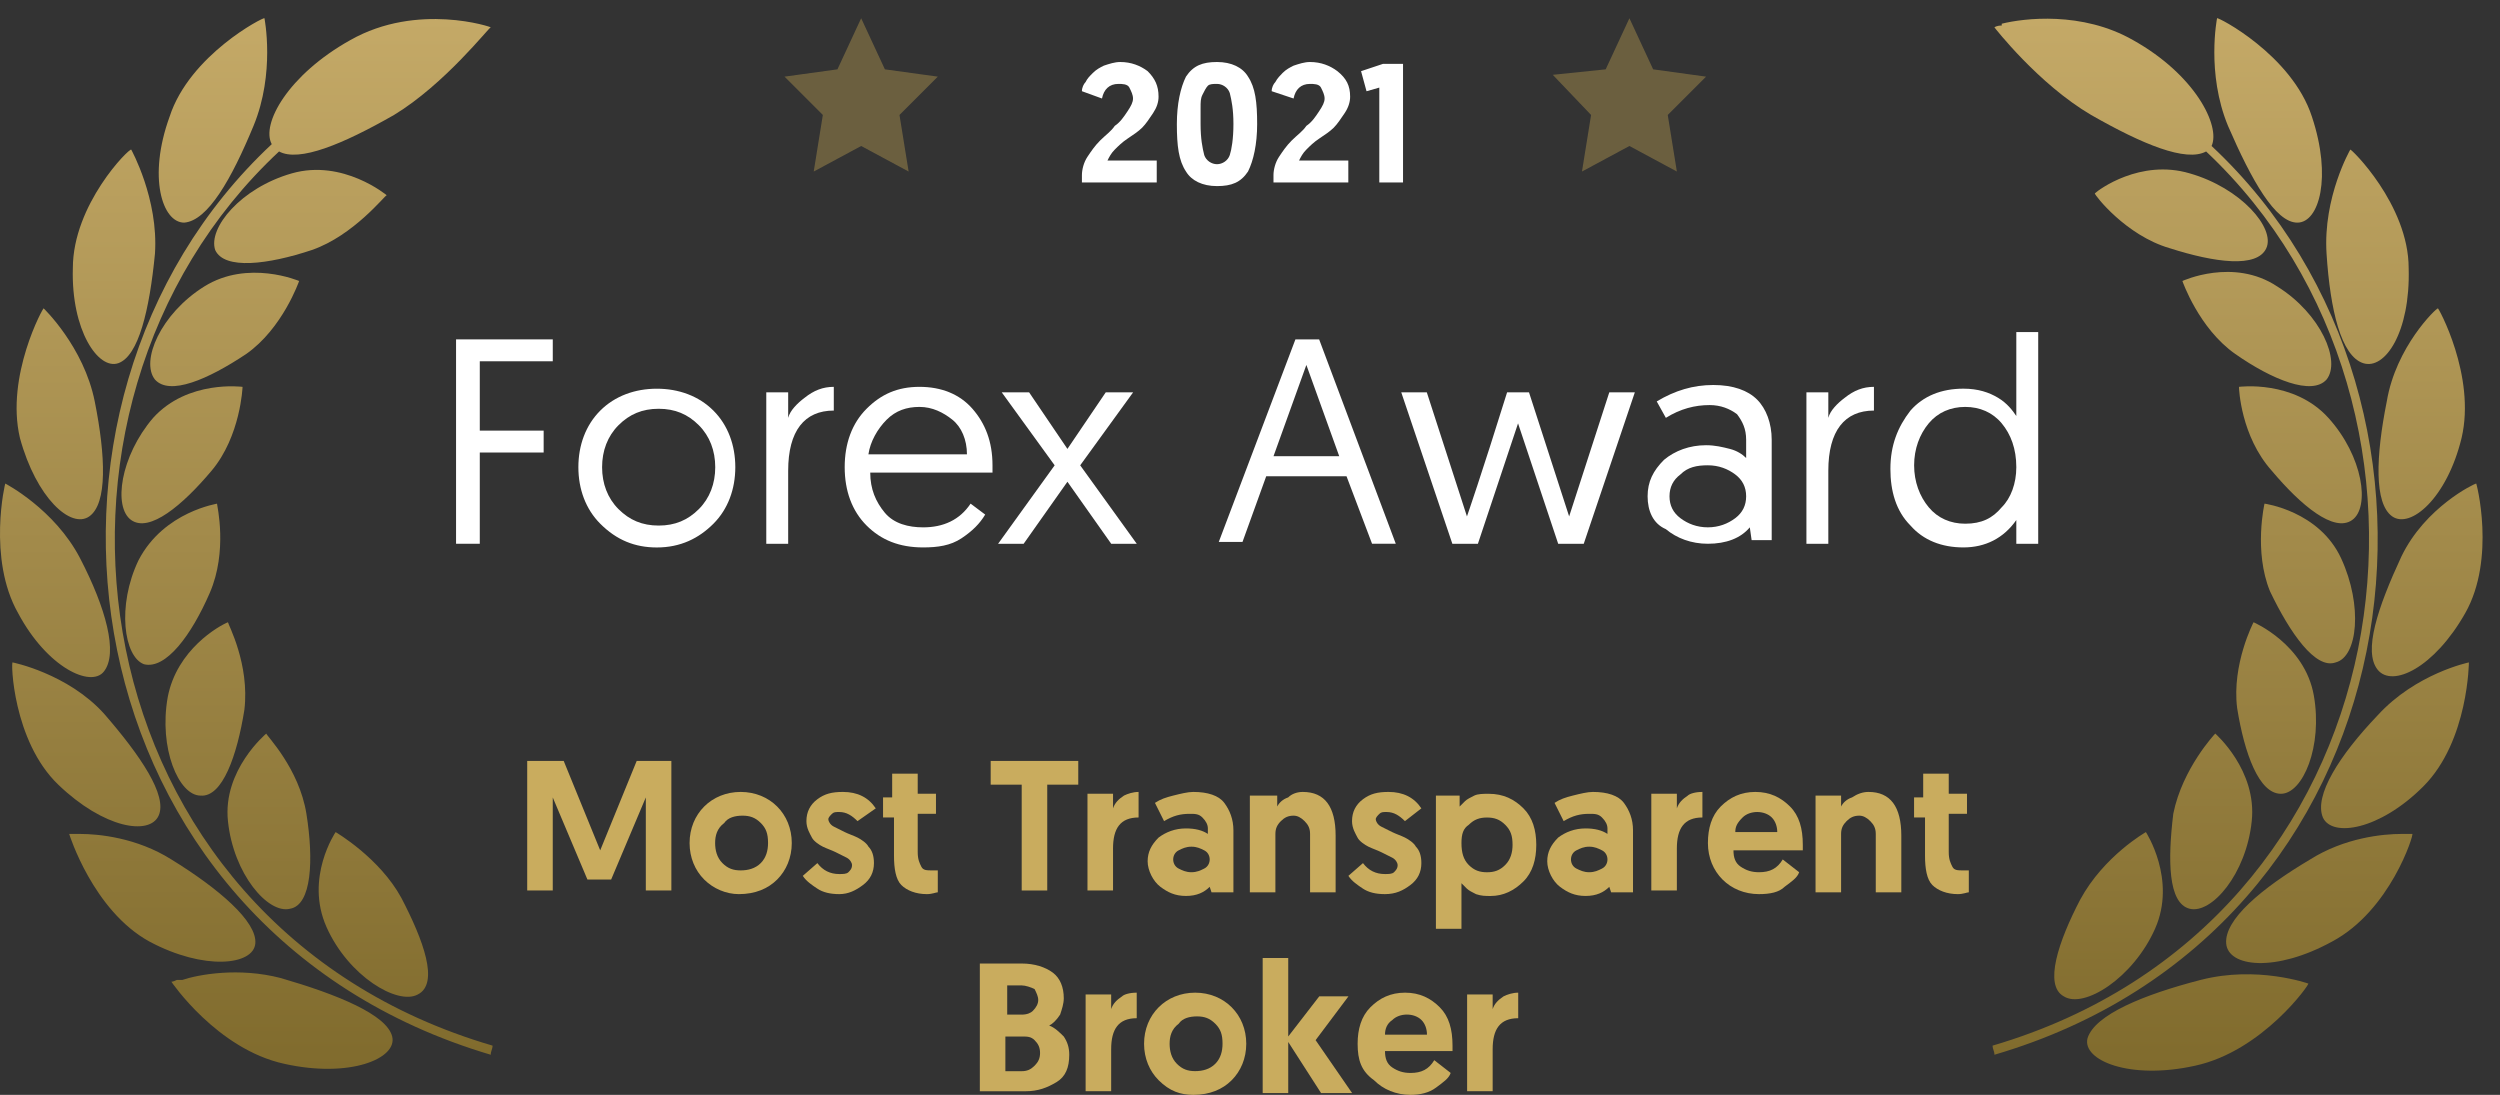
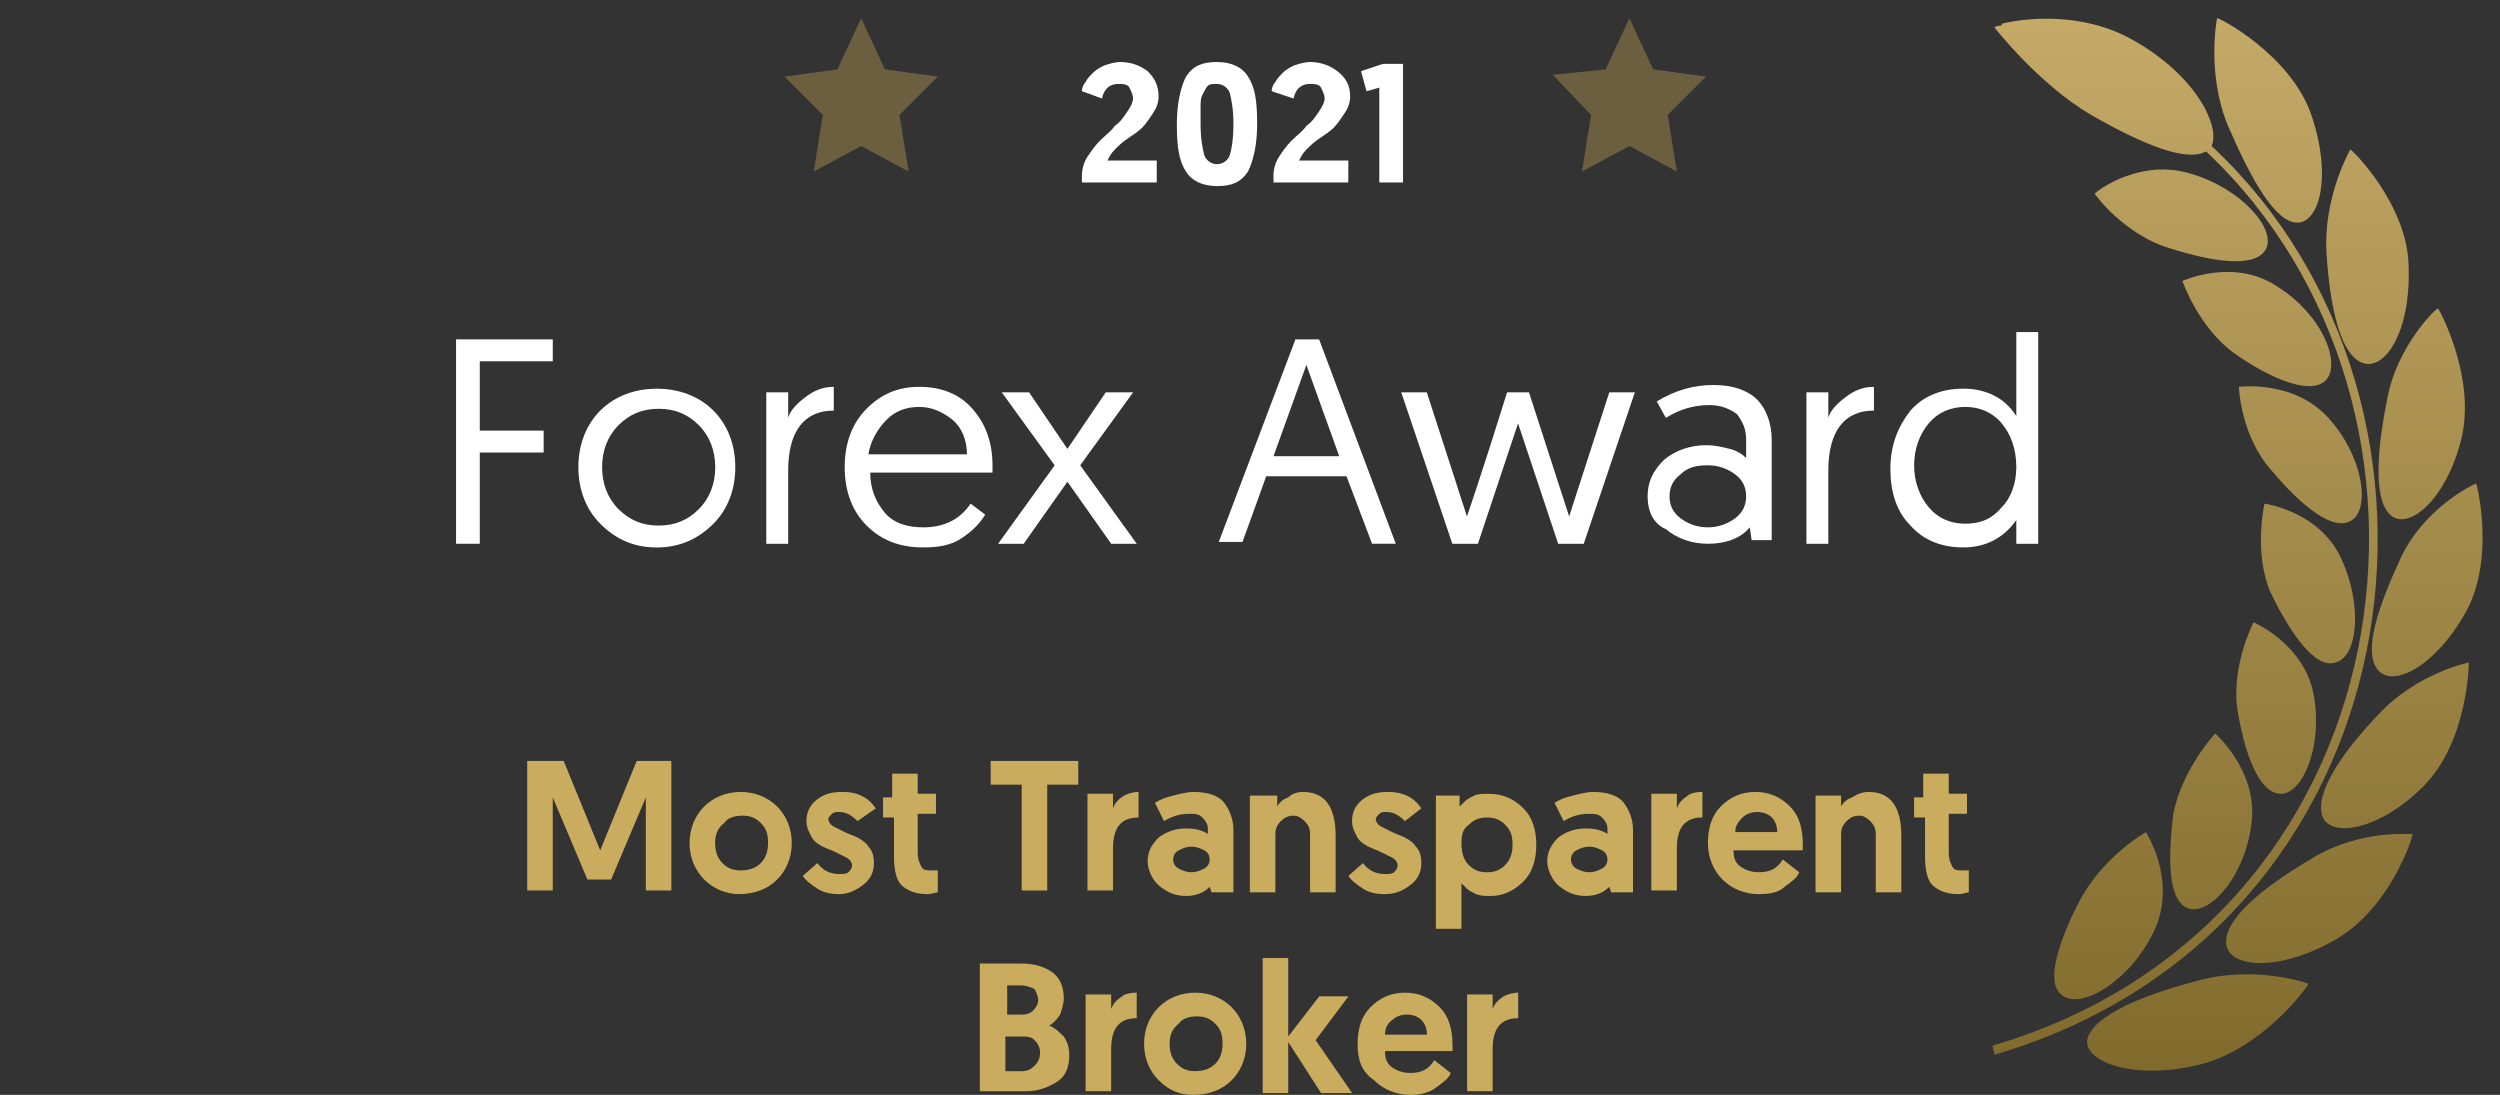
<svg xmlns="http://www.w3.org/2000/svg" width="137" height="60" viewBox="0 0 137 60" fill="none">
  <rect x="0" y="0" width="137" height="60" fill="#333333" stroke="none" />
-   <path d="M9.992 53.7C10.892 53.4 13.092 52.999 15.392 53.599C18.492 54.499 21.192 55.599 21.492 56.8C21.792 57.999 19.192 59.099 15.592 58.3C11.892 57.499 9.392 53.8 9.392 53.8C9.392 53.8 9.492 53.8 9.692 53.7H9.992ZM19.192 2.2C22.892 0.1 26.992 1.5 26.892 1.5C26.792 1.5 24.392 4.6 21.592 6.3C18.792 7.9 16.392 8.9 15.292 8.3C0.192 22.399 4.092 50.599 26.992 57.3C26.992 57.499 26.892 57.599 26.892 57.8C3.592 50.9 -0.408 22.2 14.892 7.9C14.292 6.8 15.792 4.1 19.192 2.2ZM18.392 45.599C18.392 45.599 20.792 46.999 21.992 49.2C23.192 51.499 24.092 53.9 22.892 54.499C21.792 55.099 19.092 53.499 17.892 50.8C16.692 48.099 18.392 45.599 18.392 45.599ZM4.392 45.7C5.392 45.7 7.492 45.9 9.392 47.099C11.992 48.7 14.092 50.499 13.992 51.7C13.892 52.9 11.192 53.2 8.192 51.599C5.092 49.9 3.792 45.7 3.792 45.7C3.792 45.7 3.992 45.7 4.192 45.7H4.392ZM14.592 40.2C14.592 40.3 16.392 42.099 16.792 44.599C17.192 47.099 17.092 49.599 15.892 49.8C14.692 50.099 12.792 47.9 12.492 44.999C12.192 42.2 14.592 40.2 14.592 40.2ZM0.692 36.3C0.692 36.3 3.692 36.9 5.692 39.099C7.692 41.4 9.192 43.599 8.692 44.7C8.192 45.8 5.692 45.4 3.192 42.999C0.692 40.599 0.592 36.2 0.692 36.3ZM12.492 34.099C12.492 34.2 13.692 36.4 13.392 38.9C12.992 41.4 12.192 43.7 10.992 43.599C9.792 43.599 8.692 40.999 9.192 38.2C9.692 35.599 11.992 34.3 12.492 34.099ZM0.292 26.5C0.292 26.5 2.992 27.899 4.392 30.599C5.792 33.3 6.492 35.8 5.692 36.8C4.992 37.7 2.592 36.599 0.992 33.599C-0.708 30.599 0.292 26.399 0.292 26.5ZM11.892 27.599C11.892 27.7 12.492 30.2 11.492 32.499C10.492 34.8 9.092 36.7 7.892 36.4C6.792 35.999 6.392 33.2 7.592 30.7C8.992 28 11.992 27.599 11.892 27.599ZM8.392 22.899C10.292 20.799 13.292 21.2 13.292 21.2C13.292 21.2 13.192 23.899 11.592 25.799C9.992 27.7 8.192 29.2 7.192 28.5C6.192 27.799 6.592 25 8.392 22.899ZM2.392 16.899C2.392 16.899 4.592 19 5.192 22C5.792 25 5.892 27.599 4.892 28.299C3.892 29 1.992 27.299 1.092 24C0.292 20.599 2.392 16.799 2.392 16.899ZM11.192 15.7C13.592 14.2 16.392 15.399 16.392 15.399C16.392 15.399 15.492 18 13.492 19.399C11.392 20.799 9.292 21.7 8.492 20.799C7.692 19.799 8.792 17.2 11.192 15.7ZM7.192 8.2C7.192 8.2 8.692 10.899 8.492 13.899C8.192 17 7.592 19.5 6.492 19.899C5.392 20.299 3.892 18.099 3.992 14.7C3.992 11.2 7.092 8.1 7.192 8.2ZM15.992 9.5C18.792 8.7 21.192 10.7 21.192 10.7C21.092 10.7 19.392 12.899 17.092 13.7C14.692 14.499 12.292 14.8 11.792 13.7C11.392 12.499 13.192 10.3 15.992 9.5ZM14.492 1C14.492 1 15.092 4 13.892 6.9C12.692 9.8 11.392 12.1 10.092 12.2C8.892 12.2 8.092 9.7 9.292 6.4C10.392 3 14.492 0.9 14.492 1Z" fill="url(#paint0_linear_216_278)" />
  <path d="M120.595 53.7C123.695 52.9 126.495 53.9 126.495 53.9C126.595 53.9 123.995 57.599 120.295 58.4C116.695 59.2 114.095 58.099 114.395 56.9C114.795 55.599 117.495 54.499 120.595 53.7ZM109.695 1.3C110.895 1 114.095 0.6 116.895 2.2C120.295 4.1 121.695 6.9 121.195 8C136.495 22.299 132.495 50.999 109.295 57.8C109.295 57.599 109.195 57.499 109.195 57.3C131.995 50.599 135.895 22.399 120.895 8.3C119.795 8.9 117.395 7.9 114.595 6.3C111.695 4.6 109.295 1.5 109.295 1.5C109.295 1.5 109.395 1.4 109.695 1.4V1.3ZM117.595 45.599C117.595 45.599 119.295 48.2 118.095 50.9C116.895 53.599 114.195 55.3 113.095 54.599C111.995 53.999 112.795 51.599 113.995 49.3C115.295 46.9 117.595 45.599 117.595 45.599ZM131.795 45.7C132.095 45.7 132.195 45.7 132.195 45.7C132.295 45.7 130.995 49.9 127.795 51.599C124.695 53.3 122.095 52.999 121.995 51.7C121.895 50.4 123.895 48.7 126.595 47.099C128.495 45.9 130.595 45.7 131.595 45.7H131.795ZM121.395 40.2C121.395 40.2 123.695 42.2 123.395 44.999C123.095 47.9 121.195 50.099 119.995 49.8C118.795 49.499 118.795 47.099 119.095 44.599C119.595 42.099 121.395 40.2 121.395 40.2ZM135.295 36.3C135.295 36.2 135.295 40.599 132.795 43.099C130.395 45.499 127.795 45.9 127.295 44.8C126.795 43.599 128.195 41.4 130.295 39.2C132.395 36.9 135.295 36.3 135.295 36.3ZM123.495 34.099C123.495 34.099 126.295 35.3 126.795 38.099C127.295 40.9 126.195 43.499 124.995 43.499C123.795 43.499 122.995 41.3 122.595 38.8C122.295 36.4 123.495 34.099 123.495 34.099ZM135.695 26.5C135.695 26.399 136.795 30.599 135.095 33.599C133.395 36.599 131.095 37.7 130.295 36.7C129.495 35.7 130.295 33.3 131.595 30.5C132.895 27.799 135.595 26.5 135.695 26.5ZM124.095 27.599C124.095 27.599 127.095 28 128.295 30.599C129.495 33.2 129.195 35.999 127.995 36.3C126.895 36.7 125.495 34.7 124.395 32.4C123.495 30.2 124.095 27.599 124.095 27.599ZM122.695 21.2C122.695 21.2 125.695 20.799 127.595 22.899C129.495 25 129.895 27.799 128.895 28.5C127.895 29.2 126.095 27.7 124.495 25.799C122.795 23.899 122.695 21.299 122.695 21.2ZM133.595 16.899C133.595 16.799 135.695 20.599 134.895 24C134.095 27.299 132.095 29 131.095 28.299C130.095 27.599 130.195 25 130.795 22C131.295 19 133.495 16.899 133.595 16.899ZM119.595 15.399C119.595 15.399 122.395 14.1 124.795 15.7C127.195 17.2 128.295 19.799 127.495 20.799C126.695 21.7 124.495 20.799 122.495 19.399C120.495 18 119.595 15.399 119.595 15.399ZM128.795 8.2C128.795 8.1 131.995 11.2 131.995 14.7C132.095 18.2 130.695 20.299 129.495 19.899C128.295 19.5 127.695 17 127.495 13.899C127.295 10.8 128.795 8.2 128.795 8.2ZM114.795 10.6C114.995 10.399 117.295 8.7 119.995 9.5C122.795 10.3 124.695 12.499 124.195 13.6C123.695 14.7 121.395 14.399 118.895 13.6C116.495 12.899 114.795 10.7 114.795 10.6ZM121.495 1C121.495 0.9 125.595 3 126.695 6.4C127.795 9.7 127.095 12.2 125.895 12.2C124.695 12.2 123.395 9.9 122.095 6.9C120.895 4 121.495 1 121.495 1Z" fill="url(#paint1_linear_216_278)" />
  <path d="M24.992 29.798V18.598H30.292V19.798H26.292V23.598H29.792V24.798H26.292V29.798H24.992Z" fill="white" />
  <path d="M32.895 28.701C32.095 27.901 31.695 26.801 31.695 25.601C31.695 24.401 32.095 23.301 32.895 22.501C33.695 21.701 34.795 21.301 35.995 21.301C37.195 21.301 38.295 21.701 39.095 22.501C39.895 23.301 40.295 24.401 40.295 25.601C40.295 26.801 39.895 27.901 39.095 28.701C38.295 29.501 37.295 30.001 35.995 30.001C34.795 30.001 33.795 29.601 32.895 28.701ZM32.995 25.601C32.995 26.501 33.295 27.301 33.895 27.901C34.495 28.501 35.195 28.801 36.095 28.801C36.995 28.801 37.695 28.501 38.295 27.901C38.895 27.301 39.195 26.501 39.195 25.601C39.195 24.701 38.895 23.901 38.295 23.301C37.695 22.701 36.995 22.401 36.095 22.401C35.195 22.401 34.495 22.701 33.895 23.301C33.295 23.901 32.995 24.701 32.995 25.601Z" fill="white" />
  <path d="M45.692 21.199V22.499C44.092 22.499 43.192 23.599 43.192 25.799V29.799H41.992V21.499H43.192V22.899C43.292 22.499 43.692 22.099 44.092 21.799C44.592 21.399 45.092 21.199 45.692 21.199Z" fill="white" />
  <path d="M46.289 25.599C46.289 24.299 46.689 23.199 47.489 22.399C48.289 21.599 49.189 21.199 50.389 21.199C51.589 21.199 52.589 21.599 53.289 22.399C53.989 23.199 54.389 24.199 54.389 25.499C54.389 25.699 54.389 25.799 54.389 25.899H47.689C47.689 26.799 47.989 27.499 48.489 28.099C48.989 28.699 49.789 28.899 50.589 28.899C51.689 28.899 52.589 28.499 53.189 27.599L53.989 28.199C53.689 28.699 53.289 29.099 52.689 29.499C52.089 29.899 51.389 29.999 50.589 29.999C49.289 29.999 48.289 29.599 47.489 28.799C46.689 27.999 46.289 26.899 46.289 25.599ZM47.589 24.899H52.989C52.989 24.099 52.689 23.399 52.189 22.999C51.689 22.599 51.089 22.299 50.389 22.299C49.689 22.299 49.089 22.499 48.589 22.999C48.089 23.499 47.689 24.199 47.589 24.899Z" fill="white" />
  <path d="M60.895 29.8L58.495 26.4L56.095 29.8H54.695L57.795 25.5L54.895 21.5H56.395L58.495 24.6L60.595 21.5H62.095L59.195 25.5L62.295 29.8H60.895Z" fill="white" />
  <path d="M73.789 26.098H69.389L68.089 29.698H66.789L70.989 18.598H72.289L76.489 29.798H75.189L73.789 26.098ZM73.389 24.998L71.589 19.998L69.789 24.998H73.389Z" fill="white" />
  <path d="M85.389 29.8L83.189 23.2L80.989 29.8H79.589L76.789 21.5H78.189L80.389 28.3C80.389 28.3 81.189 26 82.589 21.5H83.789L85.989 28.3L88.189 21.5H89.589L86.789 29.8H85.389Z" fill="white" />
  <path d="M90.289 27.198C90.289 26.398 90.589 25.798 91.189 25.198C91.789 24.698 92.589 24.398 93.489 24.398C93.989 24.398 94.389 24.498 94.789 24.598C95.189 24.698 95.489 24.898 95.689 25.098V24.098C95.689 23.498 95.489 23.098 95.189 22.698C94.789 22.398 94.289 22.198 93.689 22.198C92.889 22.198 92.089 22.398 91.289 22.898L90.789 21.998C91.789 21.398 92.789 21.098 93.889 21.098C94.989 21.098 95.789 21.398 96.289 21.898C96.789 22.398 97.089 23.198 97.089 24.098V29.598H95.989L95.889 28.898C95.389 29.498 94.589 29.798 93.589 29.798C92.689 29.798 91.889 29.498 91.289 28.998C90.589 28.698 90.289 27.998 90.289 27.198ZM92.089 25.998C91.689 26.298 91.489 26.698 91.489 27.198C91.489 27.698 91.689 28.098 92.089 28.398C92.489 28.698 92.989 28.898 93.589 28.898C94.189 28.898 94.689 28.698 95.089 28.398C95.489 28.098 95.689 27.698 95.689 27.198C95.689 26.698 95.489 26.298 95.089 25.998C94.689 25.698 94.189 25.498 93.589 25.498C92.989 25.498 92.489 25.598 92.089 25.998Z" fill="white" />
  <path d="M102.692 21.199V22.499C101.092 22.499 100.192 23.599 100.192 25.799V29.799H98.992V21.499H100.192V22.899C100.292 22.499 100.692 22.099 101.092 21.799C101.592 21.399 102.092 21.199 102.692 21.199Z" fill="white" />
  <path d="M111.694 18.199V29.799H110.494V28.499C109.794 29.499 108.794 29.999 107.594 29.999C106.394 29.999 105.394 29.599 104.694 28.799C103.894 27.999 103.594 26.899 103.594 25.699C103.594 24.399 103.994 23.399 104.694 22.499C105.394 21.699 106.394 21.299 107.594 21.299C108.394 21.299 108.994 21.499 109.494 21.799C109.994 22.099 110.294 22.499 110.494 22.799V18.199H111.694V18.199ZM110.494 25.599C110.494 24.599 110.194 23.799 109.694 23.199C109.194 22.599 108.494 22.299 107.694 22.299C106.894 22.299 106.194 22.599 105.694 23.199C105.194 23.799 104.894 24.599 104.894 25.499C104.894 26.399 105.194 27.199 105.694 27.799C106.194 28.399 106.894 28.699 107.694 28.699C108.594 28.699 109.194 28.399 109.694 27.799C110.194 27.299 110.494 26.499 110.494 25.599Z" fill="white" />
  <path d="M59.289 9.998V9.598C59.289 9.298 59.389 8.898 59.589 8.598C59.789 8.298 59.989 7.998 60.289 7.698C60.589 7.398 60.889 7.198 61.089 6.898C61.389 6.698 61.589 6.398 61.789 6.098C61.989 5.798 62.089 5.598 62.089 5.398C62.089 5.198 61.989 4.998 61.889 4.798C61.789 4.598 61.489 4.598 61.289 4.598C60.789 4.598 60.489 4.898 60.389 5.398L59.289 4.998C59.289 4.798 59.389 4.598 59.489 4.498C59.589 4.298 59.689 4.198 59.889 3.998C60.089 3.798 60.289 3.698 60.489 3.598C60.789 3.498 61.089 3.398 61.389 3.398C61.989 3.398 62.489 3.598 62.889 3.898C63.289 4.298 63.489 4.698 63.489 5.298C63.489 5.598 63.389 5.898 63.189 6.198C62.989 6.498 62.789 6.798 62.589 6.998C62.389 7.198 62.089 7.398 61.789 7.598C61.489 7.798 61.289 7.998 61.089 8.198C60.889 8.398 60.789 8.598 60.689 8.798H63.389V9.998H59.289Z" fill="white" />
  <path d="M68.392 4.198C68.792 4.798 68.892 5.598 68.892 6.798C68.892 7.898 68.692 8.798 68.392 9.398C67.992 9.998 67.492 10.198 66.692 10.198C65.892 10.198 65.292 9.898 64.992 9.398C64.592 8.798 64.492 7.998 64.492 6.798C64.492 5.698 64.692 4.798 64.992 4.198C65.392 3.598 65.892 3.398 66.692 3.398C67.492 3.398 68.092 3.698 68.392 4.198ZM65.792 6.798C65.792 7.598 65.892 8.098 65.992 8.498C66.092 8.798 66.392 8.998 66.692 8.998C66.992 8.998 67.292 8.798 67.392 8.498C67.492 8.198 67.592 7.598 67.592 6.798C67.592 5.998 67.492 5.498 67.392 5.098C67.292 4.798 66.992 4.598 66.692 4.598C66.492 4.598 66.292 4.598 66.192 4.698C66.092 4.798 65.992 4.998 65.892 5.198C65.792 5.398 65.792 5.598 65.792 5.898C65.792 6.198 65.792 6.398 65.792 6.798Z" fill="white" />
  <path d="M69.787 9.998V9.598C69.787 9.298 69.888 8.898 70.088 8.598C70.287 8.298 70.487 7.998 70.787 7.698C71.088 7.398 71.388 7.198 71.588 6.898C71.888 6.698 72.088 6.398 72.287 6.098C72.487 5.798 72.588 5.598 72.588 5.398C72.588 5.198 72.487 4.998 72.388 4.798C72.287 4.598 71.987 4.598 71.787 4.598C71.287 4.598 70.987 4.898 70.888 5.398L69.688 4.998C69.688 4.798 69.787 4.598 69.888 4.498C69.987 4.298 70.188 4.098 70.287 3.998C70.487 3.798 70.688 3.698 70.888 3.598C71.188 3.498 71.487 3.398 71.787 3.398C72.388 3.398 72.888 3.598 73.287 3.898C73.787 4.298 73.987 4.698 73.987 5.298C73.987 5.598 73.888 5.898 73.688 6.198C73.487 6.498 73.287 6.798 73.088 6.998C72.888 7.198 72.588 7.398 72.287 7.598C71.987 7.798 71.787 7.998 71.588 8.198C71.388 8.398 71.287 8.598 71.188 8.798H73.888V9.998H69.787Z" fill="white" />
  <path d="M74.886 5L74.586 3.9L75.786 3.5H76.886V10H75.586V4.8L74.886 5Z" fill="white" />
  <path opacity="0.5" d="M47.192 1L48.492 3.8L51.392 4.2L49.292 6.3L49.792 9.4L47.192 8L44.592 9.4L45.092 6.3L42.992 4.2L45.892 3.8L47.192 1ZM89.292 1L90.592 3.8L93.492 4.2L91.392 6.3L91.892 9.4L89.292 8L86.692 9.4L87.192 6.3L85.092 4.1L87.992 3.8L89.292 1Z" fill="#A48C4C" />
  <path d="M30.891 41.699L32.891 46.599L34.891 41.699H36.791V48.799H35.391V43.699L33.491 48.199H32.191L30.291 43.699V48.799H28.891V41.699H30.891Z" fill="#C9AC5E" />
  <path d="M38.589 48.198C38.089 47.698 37.789 46.998 37.789 46.198C37.789 45.398 38.089 44.698 38.589 44.198C39.089 43.698 39.789 43.398 40.589 43.398C41.389 43.398 42.089 43.698 42.589 44.198C43.089 44.698 43.389 45.398 43.389 46.198C43.389 46.998 43.089 47.698 42.589 48.198C42.089 48.698 41.389 48.998 40.489 48.998C39.789 48.998 39.089 48.698 38.589 48.198ZM39.189 46.198C39.189 46.598 39.289 46.998 39.589 47.298C39.889 47.598 40.189 47.698 40.589 47.698C40.989 47.698 41.389 47.598 41.689 47.298C41.989 46.998 42.089 46.598 42.089 46.198C42.089 45.698 41.989 45.398 41.689 45.098C41.389 44.798 41.089 44.698 40.689 44.698C40.289 44.698 39.889 44.798 39.689 45.098C39.289 45.398 39.189 45.798 39.189 46.198Z" fill="#C9AC5E" />
  <path d="M45.992 48.998C45.492 48.998 45.092 48.898 44.792 48.698C44.492 48.498 44.192 48.298 43.992 47.998L44.792 47.298C45.092 47.698 45.492 47.898 45.992 47.898C46.192 47.898 46.392 47.898 46.492 47.798C46.592 47.698 46.692 47.598 46.692 47.398C46.692 47.298 46.592 47.098 46.392 46.998C46.192 46.898 45.992 46.798 45.792 46.698C45.592 46.598 45.292 46.498 45.092 46.398C44.892 46.298 44.592 46.098 44.492 45.898C44.392 45.698 44.192 45.398 44.192 44.998C44.192 44.498 44.392 44.098 44.792 43.798C45.192 43.498 45.592 43.398 46.192 43.398C46.992 43.398 47.592 43.698 47.992 44.298L46.992 44.998C46.692 44.698 46.392 44.498 45.992 44.498C45.792 44.498 45.692 44.498 45.592 44.598C45.492 44.698 45.392 44.798 45.392 44.898C45.392 44.998 45.492 45.198 45.692 45.298C45.892 45.398 46.092 45.498 46.292 45.598C46.492 45.698 46.792 45.798 46.992 45.898C47.192 45.998 47.492 46.198 47.592 46.398C47.792 46.598 47.892 46.898 47.892 47.298C47.892 47.798 47.692 48.198 47.292 48.498C46.892 48.798 46.492 48.998 45.992 48.998Z" fill="#C9AC5E" />
  <path d="M48.891 43.498V42.398H50.291V43.498H51.291V44.598H50.291V46.698C50.291 47.098 50.391 47.298 50.491 47.498C50.591 47.698 50.791 47.698 51.091 47.698C51.191 47.698 51.291 47.698 51.391 47.698V48.898C51.291 48.898 51.091 48.998 50.791 48.998C50.191 48.998 49.691 48.798 49.391 48.498C49.091 48.198 48.991 47.598 48.991 46.898V44.798H48.391V43.698H48.891V43.498Z" fill="#C9AC5E" />
  <path d="M55.989 48.899V42.999H54.289V41.699H59.089V42.999H57.389V48.799H55.989V48.899Z" fill="#C9AC5E" />
  <path d="M62.394 43.398V44.798C61.394 44.798 60.994 45.398 60.994 46.498V48.798H59.594V43.498H60.994V44.298C61.094 43.998 61.294 43.798 61.594 43.598C61.794 43.498 62.094 43.398 62.394 43.398Z" fill="#C9AC5E" />
  <path d="M62.891 47.198C62.891 46.698 63.091 46.298 63.491 45.898C63.891 45.598 64.391 45.398 64.991 45.398C65.491 45.398 65.891 45.498 66.191 45.698V45.398C66.191 45.198 66.091 44.998 65.891 44.798C65.691 44.598 65.491 44.598 65.191 44.598C64.691 44.598 64.291 44.698 63.791 44.998L63.291 43.998C63.591 43.798 63.891 43.698 64.291 43.598C64.691 43.498 65.091 43.398 65.391 43.398C66.191 43.398 66.791 43.598 67.091 43.998C67.391 44.398 67.591 44.898 67.591 45.498V48.898H66.391L66.291 48.598C65.991 48.898 65.591 49.098 64.991 49.098C64.391 49.098 63.991 48.898 63.591 48.598C63.191 48.298 62.891 47.698 62.891 47.198ZM64.591 46.598C64.391 46.698 64.291 46.898 64.291 47.098C64.291 47.298 64.391 47.498 64.591 47.598C64.791 47.698 64.991 47.798 65.291 47.798C65.591 47.798 65.791 47.698 65.991 47.598C66.191 47.498 66.291 47.298 66.291 47.098C66.291 46.898 66.191 46.698 65.991 46.598C65.791 46.498 65.591 46.398 65.291 46.398C64.991 46.398 64.791 46.498 64.591 46.598Z" fill="#C9AC5E" />
  <path d="M71.392 43.398C72.592 43.398 73.192 44.198 73.192 45.798V48.898H71.792V45.698C71.792 45.398 71.692 45.198 71.492 44.998C71.292 44.798 71.092 44.698 70.892 44.698C70.592 44.698 70.392 44.798 70.192 44.998C69.992 45.198 69.892 45.398 69.892 45.698V48.898H68.492V43.598H69.992V44.198C70.092 43.998 70.292 43.798 70.592 43.698C70.792 43.498 71.092 43.398 71.392 43.398Z" fill="#C9AC5E" />
  <path d="M75.891 48.998C75.391 48.998 74.991 48.898 74.691 48.698C74.391 48.498 74.091 48.298 73.891 47.998L74.691 47.298C74.991 47.698 75.391 47.898 75.891 47.898C76.091 47.898 76.291 47.898 76.391 47.798C76.491 47.698 76.591 47.598 76.591 47.398C76.591 47.298 76.491 47.098 76.291 46.998C76.091 46.898 75.891 46.798 75.691 46.698C75.491 46.598 75.191 46.498 74.991 46.398C74.791 46.298 74.491 46.098 74.391 45.898C74.291 45.698 74.091 45.398 74.091 44.998C74.091 44.498 74.291 44.098 74.691 43.798C75.091 43.498 75.491 43.398 76.091 43.398C76.891 43.398 77.491 43.698 77.891 44.298L76.991 44.998C76.691 44.698 76.391 44.498 75.991 44.498C75.791 44.498 75.691 44.498 75.591 44.598C75.491 44.698 75.391 44.798 75.391 44.898C75.391 44.998 75.491 45.198 75.691 45.298C75.891 45.398 76.091 45.498 76.291 45.598C76.491 45.698 76.791 45.798 76.991 45.898C77.191 45.998 77.491 46.198 77.591 46.398C77.791 46.598 77.891 46.898 77.891 47.298C77.891 47.798 77.691 48.198 77.291 48.498C76.891 48.798 76.491 48.998 75.891 48.998Z" fill="#C9AC5E" />
  <path d="M78.688 50.8V43.6H79.987V44.2C80.088 44.1 80.188 44 80.287 43.9C80.388 43.8 80.588 43.7 80.787 43.6C80.987 43.5 81.287 43.5 81.588 43.5C82.388 43.5 82.987 43.8 83.487 44.3C83.987 44.8 84.188 45.5 84.188 46.3C84.188 47.1 83.987 47.8 83.487 48.3C82.987 48.8 82.388 49.1 81.688 49.1C81.388 49.1 81.188 49.1 80.888 49C80.688 48.9 80.487 48.8 80.388 48.7C80.287 48.6 80.188 48.5 80.088 48.4V50.9H78.688V50.8ZM80.088 46.2C80.088 46.7 80.188 47.1 80.487 47.4C80.787 47.7 81.088 47.8 81.487 47.8C81.888 47.8 82.188 47.7 82.487 47.4C82.787 47.1 82.888 46.7 82.888 46.3C82.888 45.8 82.787 45.5 82.487 45.2C82.188 44.9 81.888 44.8 81.487 44.8C81.088 44.8 80.787 44.9 80.487 45.2C80.188 45.4 80.088 45.7 80.088 46.2Z" fill="#C9AC5E" />
  <path d="M84.789 47.198C84.789 46.698 84.989 46.298 85.389 45.898C85.789 45.598 86.289 45.398 86.889 45.398C87.389 45.398 87.789 45.498 88.089 45.698V45.398C88.089 45.198 87.989 44.998 87.789 44.798C87.589 44.598 87.389 44.598 87.089 44.598C86.589 44.598 86.189 44.698 85.689 44.998L85.189 43.998C85.489 43.798 85.789 43.698 86.189 43.598C86.589 43.498 86.989 43.398 87.289 43.398C88.089 43.398 88.689 43.598 88.989 43.998C89.289 44.398 89.489 44.898 89.489 45.498V48.898H88.289L88.189 48.598C87.889 48.898 87.489 49.098 86.889 49.098C86.289 49.098 85.889 48.898 85.489 48.598C85.089 48.298 84.789 47.698 84.789 47.198ZM86.389 46.598C86.189 46.698 86.089 46.898 86.089 47.098C86.089 47.298 86.189 47.498 86.389 47.598C86.589 47.698 86.789 47.798 87.089 47.798C87.389 47.798 87.589 47.698 87.789 47.598C87.989 47.498 88.089 47.298 88.089 47.098C88.089 46.898 87.989 46.698 87.789 46.598C87.589 46.498 87.389 46.398 87.089 46.398C86.789 46.398 86.589 46.498 86.389 46.598Z" fill="#C9AC5E" />
  <path d="M93.292 43.398V44.798C92.292 44.798 91.892 45.398 91.892 46.498V48.798H90.492V43.498H91.892V44.298C91.992 43.998 92.192 43.798 92.492 43.598C92.592 43.498 92.892 43.398 93.292 43.398Z" fill="#C9AC5E" />
  <path d="M93.594 46.198C93.594 45.398 93.794 44.698 94.294 44.198C94.794 43.698 95.394 43.398 96.194 43.398C96.994 43.398 97.594 43.698 98.094 44.198C98.594 44.698 98.794 45.398 98.794 46.298C98.794 46.398 98.794 46.498 98.794 46.598H94.994C94.994 46.998 95.094 47.298 95.394 47.498C95.694 47.698 95.994 47.798 96.394 47.798C96.994 47.798 97.394 47.598 97.694 47.098L98.594 47.798C98.494 48.098 98.194 48.298 97.794 48.598C97.494 48.898 96.994 48.998 96.394 48.998C95.594 48.998 94.894 48.698 94.394 48.198C93.894 47.698 93.594 46.998 93.594 46.198ZM95.094 45.598H97.394C97.394 45.298 97.294 44.998 97.094 44.798C96.894 44.598 96.594 44.498 96.294 44.498C95.994 44.498 95.694 44.598 95.494 44.798C95.194 45.098 95.094 45.298 95.094 45.598Z" fill="#C9AC5E" />
  <path d="M102.392 43.398C103.592 43.398 104.192 44.198 104.192 45.798V48.898H102.792V45.698C102.792 45.398 102.692 45.198 102.492 44.998C102.292 44.798 102.092 44.698 101.892 44.698C101.592 44.698 101.392 44.798 101.192 44.998C100.992 45.198 100.892 45.398 100.892 45.698V48.898H99.492V43.598H100.892V44.198C100.992 43.998 101.192 43.798 101.492 43.698C101.792 43.498 102.092 43.398 102.392 43.398Z" fill="#C9AC5E" />
  <path d="M105.391 43.498V42.398H106.791V43.498H107.791V44.598H106.791V46.698C106.791 47.098 106.891 47.298 106.991 47.498C107.091 47.698 107.291 47.698 107.591 47.698C107.691 47.698 107.791 47.698 107.891 47.698V48.898C107.791 48.898 107.591 48.998 107.291 48.998C106.691 48.998 106.191 48.798 105.891 48.498C105.591 48.198 105.491 47.598 105.491 46.898V44.798H104.891V43.698H105.391V43.498Z" fill="#C9AC5E" />
  <path d="M53.695 59.901V52.801H55.995C56.695 52.801 57.295 53.001 57.695 53.301C58.095 53.601 58.295 54.101 58.295 54.701C58.295 55.001 58.195 55.301 58.095 55.601C57.895 55.901 57.695 56.101 57.495 56.201C57.795 56.301 58.095 56.601 58.295 56.801C58.495 57.101 58.595 57.401 58.595 57.801C58.595 58.501 58.395 59.001 57.895 59.301C57.395 59.601 56.895 59.801 56.195 59.801H53.695V59.901ZM55.195 55.601H55.995C56.295 55.601 56.495 55.501 56.595 55.401C56.795 55.201 56.895 55.001 56.895 54.801C56.895 54.601 56.795 54.401 56.695 54.201C56.495 54.101 56.195 54.001 55.995 54.001H55.195V55.601ZM55.195 58.701H55.995C56.295 58.701 56.495 58.601 56.695 58.401C56.895 58.201 56.995 58.001 56.995 57.701C56.995 57.401 56.895 57.201 56.695 57.001C56.495 56.801 56.295 56.801 55.995 56.801H55.095V58.701H55.195Z" fill="#C9AC5E" />
  <path d="M62.292 54.398V55.798C61.292 55.798 60.892 56.398 60.892 57.498V59.798H59.492V54.498H60.892V55.298C60.992 54.998 61.192 54.798 61.492 54.598C61.592 54.498 61.892 54.398 62.292 54.398Z" fill="#C9AC5E" />
  <path d="M63.495 59.198C62.995 58.698 62.695 57.998 62.695 57.198C62.695 56.398 62.995 55.698 63.495 55.198C63.995 54.698 64.695 54.398 65.495 54.398C66.295 54.398 66.995 54.698 67.495 55.198C67.995 55.698 68.295 56.398 68.295 57.198C68.295 57.998 67.995 58.698 67.495 59.198C66.995 59.698 66.295 59.998 65.395 59.998C64.695 59.998 64.095 59.798 63.495 59.198ZM64.095 57.198C64.095 57.598 64.195 57.998 64.495 58.298C64.795 58.598 65.095 58.698 65.495 58.698C65.895 58.698 66.295 58.598 66.595 58.298C66.895 57.998 66.995 57.598 66.995 57.198C66.995 56.698 66.895 56.398 66.595 56.098C66.295 55.798 65.995 55.698 65.595 55.698C65.195 55.698 64.795 55.798 64.595 56.098C64.195 56.398 64.095 56.798 64.095 57.198Z" fill="#C9AC5E" />
  <path d="M69.195 59.9V52.5H70.595V56.8L72.295 54.6H73.895L72.095 57L74.095 59.9H72.395L70.595 57.1V59.9H69.195Z" fill="#C9AC5E" />
  <path d="M74.398 57.198C74.398 56.398 74.598 55.698 75.098 55.198C75.598 54.698 76.198 54.398 76.998 54.398C77.798 54.398 78.398 54.698 78.898 55.198C79.398 55.698 79.598 56.398 79.598 57.298C79.598 57.398 79.598 57.498 79.598 57.598H75.898C75.898 57.998 75.998 58.298 76.298 58.498C76.598 58.698 76.898 58.798 77.298 58.798C77.898 58.798 78.298 58.598 78.598 58.098L79.498 58.798C79.398 59.098 79.098 59.298 78.698 59.598C78.298 59.898 77.798 59.998 77.298 59.998C76.498 59.998 75.798 59.698 75.298 59.198C74.598 58.698 74.398 58.098 74.398 57.198ZM75.898 56.698H78.198C78.198 56.398 78.098 56.098 77.898 55.898C77.698 55.698 77.398 55.598 77.098 55.598C76.798 55.598 76.498 55.698 76.298 55.898C75.998 56.098 75.898 56.398 75.898 56.698Z" fill="#C9AC5E" />
  <path d="M83.198 54.398V55.798C82.198 55.798 81.798 56.398 81.798 57.498V59.798H80.398V54.498H81.798V55.298C81.898 54.998 82.098 54.798 82.398 54.598C82.598 54.498 82.898 54.398 83.198 54.398Z" fill="#C9AC5E" />
  <defs>
    <linearGradient id="paint0_linear_216_278" x1="13.469" y1="1.004" x2="13.469" y2="58.666" gradientUnits="userSpaceOnUse">
      <stop stop-color="#C4A967" />
      <stop offset="0.999" stop-color="#806B2D" />
    </linearGradient>
    <linearGradient id="paint1_linear_216_278" x1="122.521" y1="0.986" x2="122.521" y2="58.647" gradientUnits="userSpaceOnUse">
      <stop stop-color="#C4A967" />
      <stop offset="0.999" stop-color="#806B2D" />
    </linearGradient>
  </defs>
</svg>